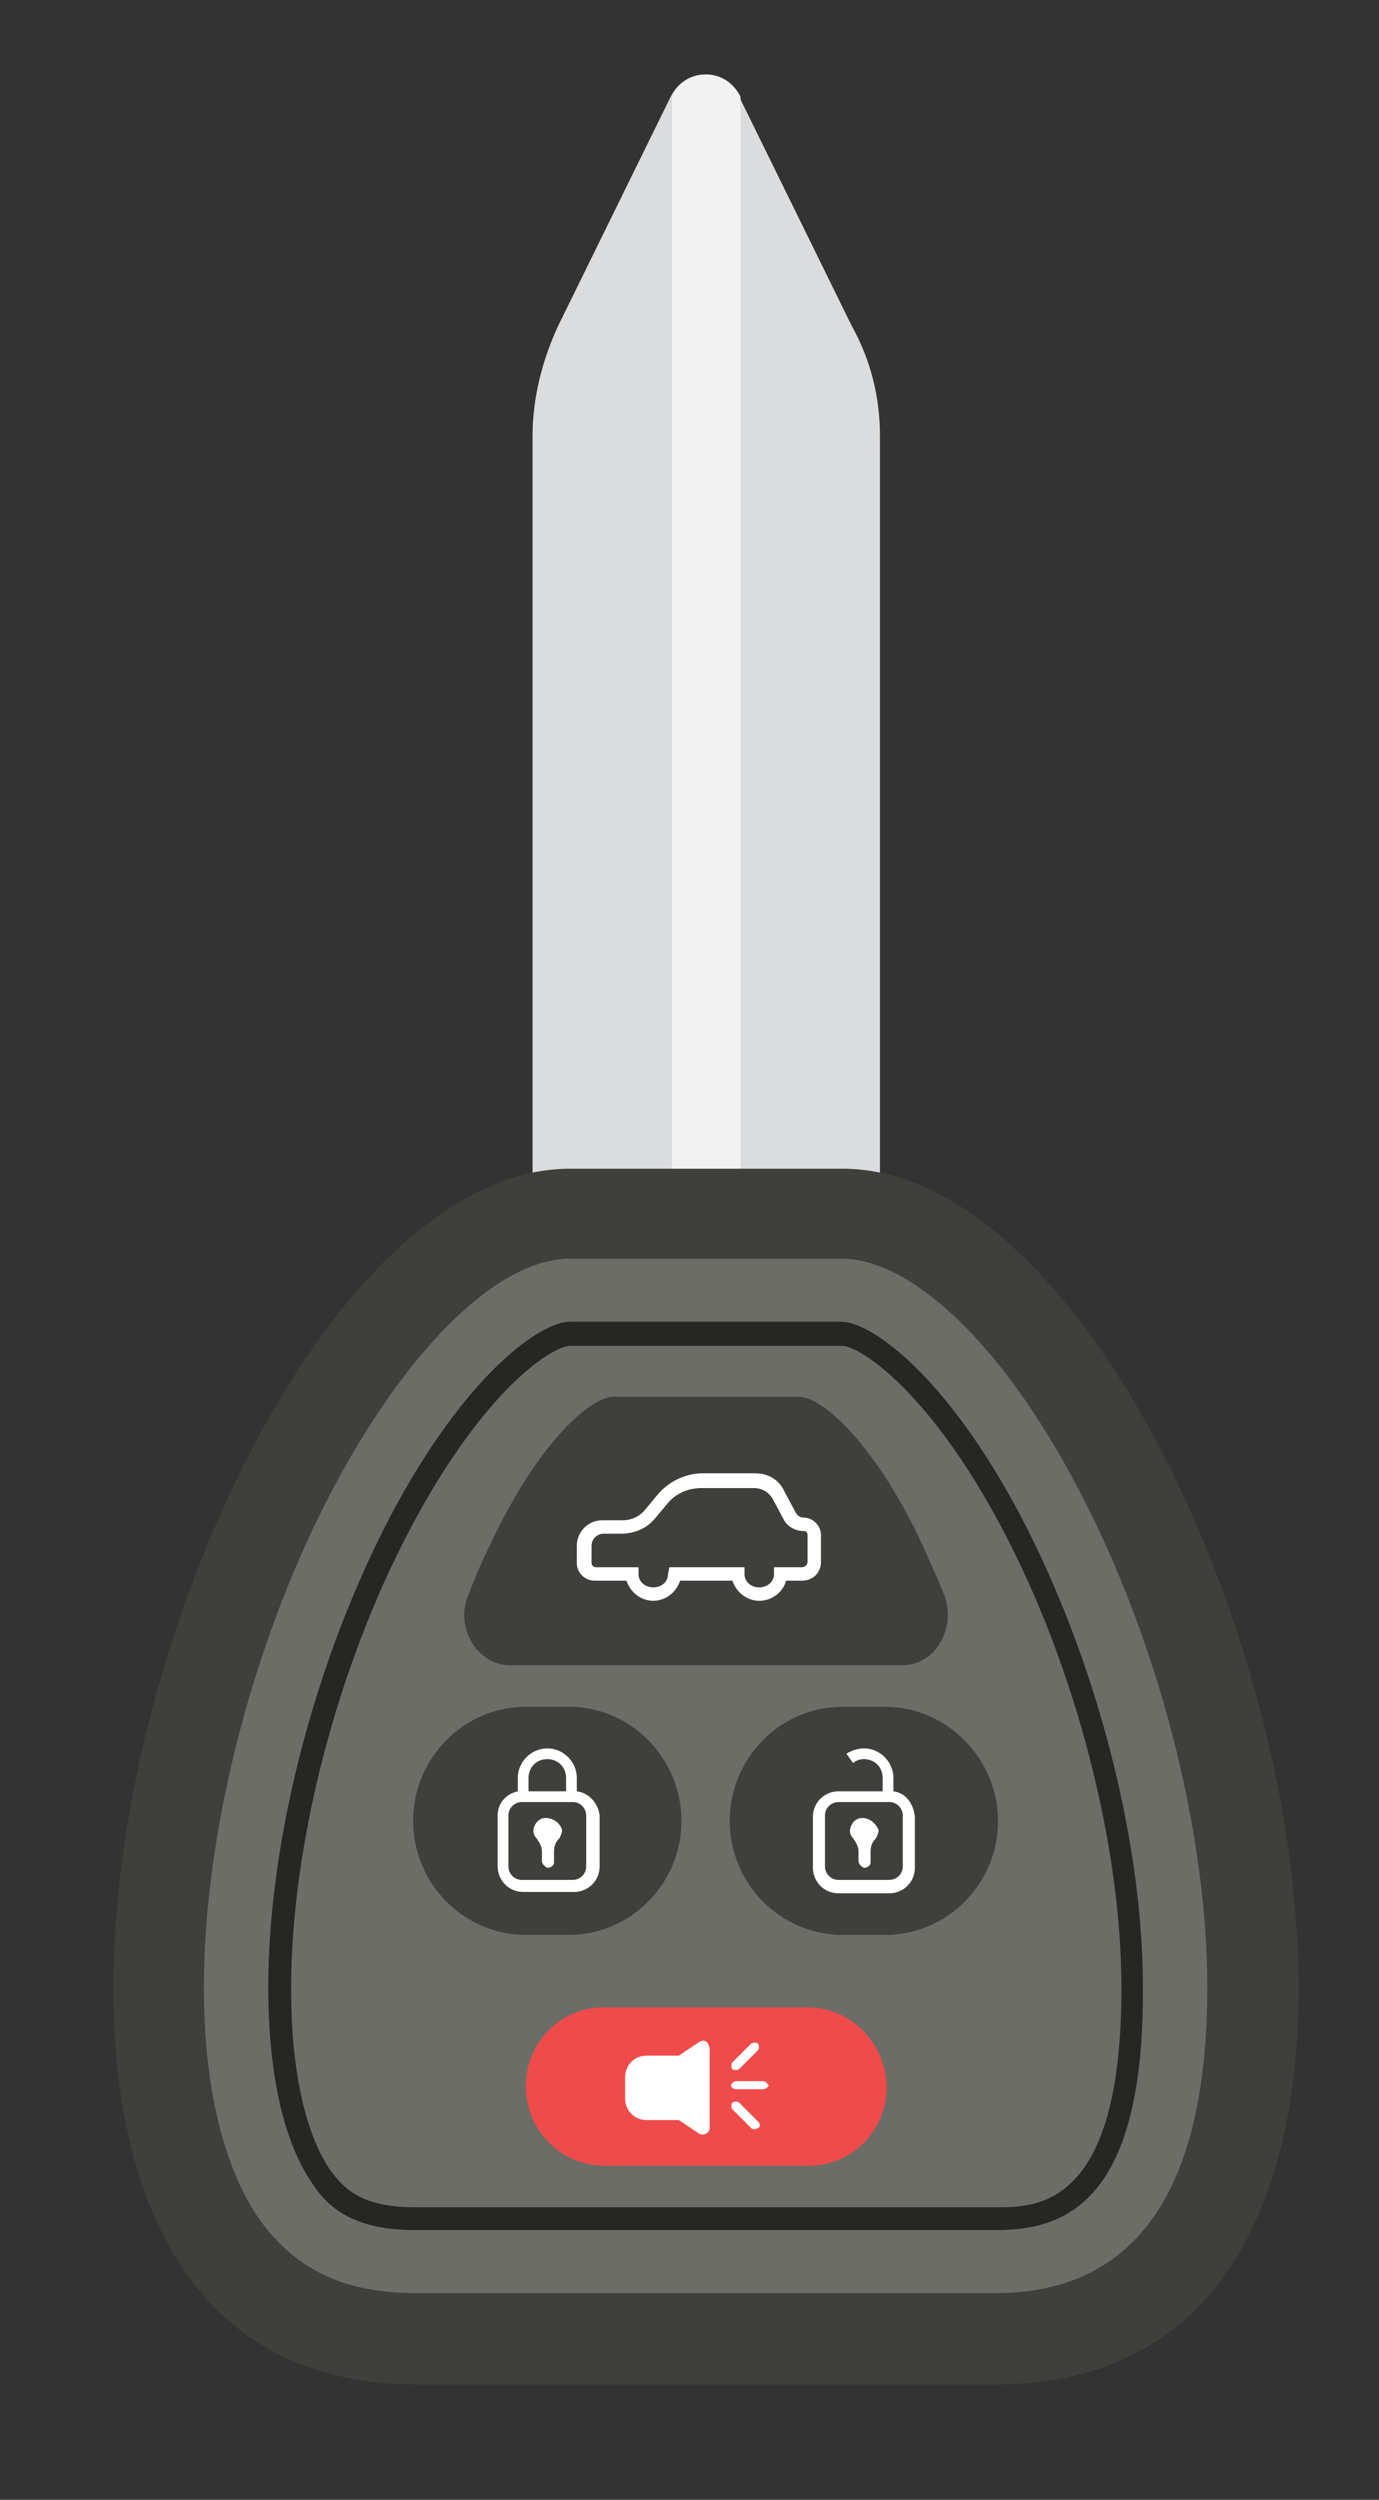
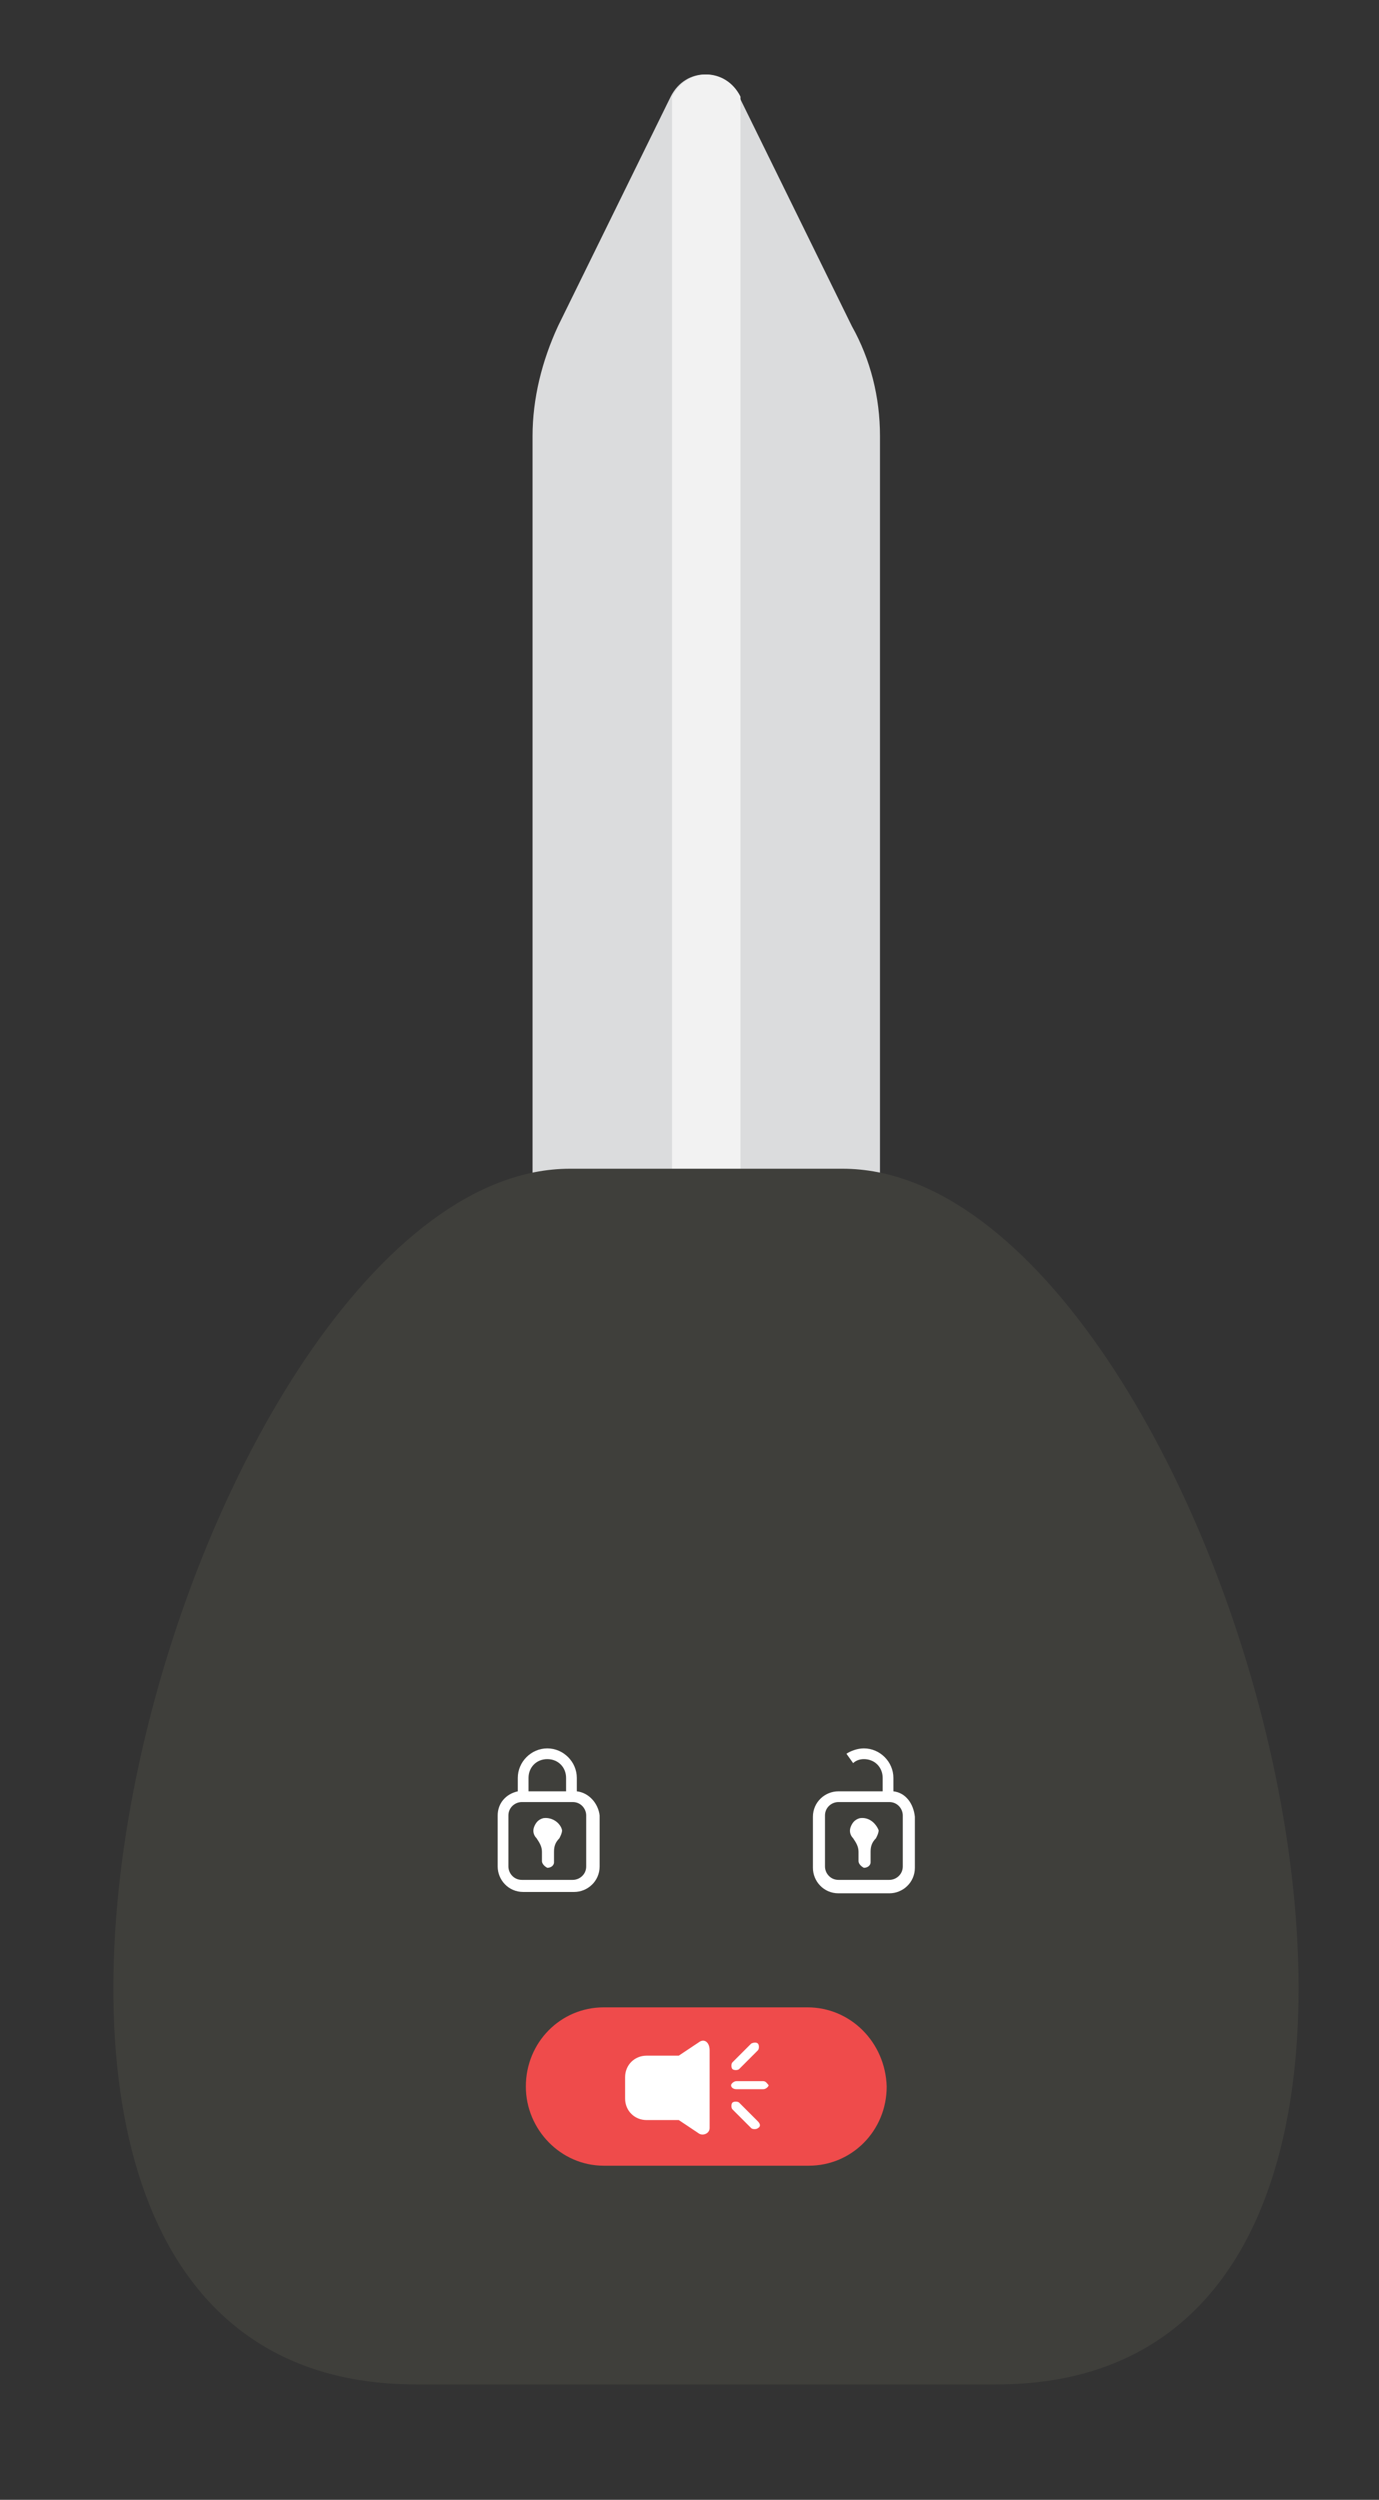
<svg xmlns="http://www.w3.org/2000/svg" id="Layer_1" viewBox="0 0 102.8 186.3">
  <rect x="0" y="0" width="102.8" height="186.3" fill="#333333" stroke="none" />
  <g>
    <g>
      <g>
        <g>
          <path fill="#dbdcdd" d="M65.6 32.5v66.2H39.7V32.5c0-2.8.7-5.6 1.9-8.2L50 7.2s0 0 0 0c1.1-2.2 4-2.2 5.1.0l8.4 17.1C64.9 26.8 65.6 29.6 65.6 32.5z" />
        </g>
        <path fill="#f2f2f2" d="M55.2 7.2v92.4h-5.1V7.2c1.1-2.2 4-2.2 5.1.0z" />
      </g>
      <path fill="#3f3f3b" d="M62.8 87.1h-8.6-3.1-8.6c-28.3.0-54.1 90.6-11.5 90.6h20.1 3.1 20.1c42.5.0 16.8-90.6-11.5-90.6z" />
-       <path fill="#6d6d67" d="M31 170.9c-5.4.0-9.1-1.8-11.8-5.7-2.6-3.9-4-9.8-4-17.1.0-11.7 3.7-26 9.7-37.3 5.6-10.5 12.3-17 17.6-17h20.2c5.3.0 12.1 6.5 17.6 17 6 11.3 9.7 25.6 9.7 37.3.0 15.1-5.3 22.8-15.8 22.8C74.3 170.9 31 170.9 31 170.9z" />
-       <path fill="#262623" d="M74.3 166.2H31c-4.7.0-6.6-1.7-7.8-3.6-2.1-3.1-3.2-8.2-3.2-14.5.0-11 3.5-24.4 9.1-35.1 5.6-10.6 11.2-14.5 13.4-14.5h20.2c2.2.0 7.8 3.9 13.4 14.5 5.6 10.7 9.1 24.1 9.1 35.1C85.3 164.1 79.4 166.2 74.3 166.2zM42.5 100.3c-1.3.0-6.4 3.2-11.9 13.6-5.5 10.4-8.9 23.6-8.9 34.3.0 5.9 1 10.7 2.9 13.5 1.2 1.7 2.7 2.8 6.4 2.8h43.3c3 0 9.3.0 9.3-16.3.0-10.7-3.4-23.9-8.9-34.3-5.5-10.4-10.7-13.6-11.9-13.6H42.5z" />
      <g>
        <path fill="#3f3f3b" d="M42.4 127.2h-3.2c-4.6.0-8.4 3.8-8.4 8.5.0 4.7 3.8 8.5 8.4 8.5h3.2c4.6.0 8.4-3.8 8.4-8.5C50.8 131.1 47.1 127.2 42.4 127.2z" />
        <g>
          <path fill="#fff" d="M43 133.5v-1c0-1.2-1-2.2-2.2-2.2s-2.2 1-2.2 2.2v1c-.9.2-1.5.9-1.5 1.8v3.8c0 1 .8 1.9 1.9 1.9h3.8c1 0 1.9-.8 1.9-1.9v-3.8C44.6 134.4 43.9 133.6 43 133.5zM40.8 131.1c.8.0 1.4.6 1.4 1.4v1h-2.8v-1C39.4 131.7 40 131.1 40.8 131.1zM43.7 139.1c0 .6-.5 1-1 1h-3.8c-.6.0-1-.5-1-1v-3.8c0-.6.5-1 1-1h3.8c.6.0 1 .5 1 1V139.1z" />
          <path fill="#fff" d="M40.5 135.5c-.4.1-.6.4-.7.7-.1.3.0.6.2.8.2.3.4.6.4 1v.7c0 .2.2.4.4.5.3.0.5-.2.5-.4V138c0-.4.1-.7.4-1 .1-.2.2-.4.2-.6C41.8 135.9 41.2 135.4 40.5 135.5z" />
        </g>
      </g>
      <g>
        <path fill="#3f3f3b" d="M66 127.2h-3.2c-4.6.0-8.4 3.8-8.4 8.5.0 4.7 3.8 8.5 8.4 8.5H66c4.6.0 8.4-3.8 8.4-8.5C74.4 131.1 70.6 127.2 66 127.2z" />
        <g>
          <path fill="#fff" d="M66.6 133.5v-1c0-1.2-1-2.2-2.2-2.2-.5.0-1 .2-1.3.4l.5.7c.2-.2.5-.3.8-.3.8.0 1.4.6 1.4 1.4v1h-3.3c-1 0-1.9.8-1.9 1.9v3.8c0 1 .8 1.9 1.9 1.9h3.8c1 0 1.9-.8 1.9-1.9v-3.8C68.1 134.4 67.5 133.6 66.6 133.5zM67.3 139.1c0 .6-.5 1-1 1h-3.8c-.6.0-1-.5-1-1v-3.8c0-.6.5-1 1-1h3.8c.6.0 1 .5 1 1V139.1z" />
          <path fill="#fff" d="M64.1 135.5c-.4.1-.6.4-.7.7-.1.3.0.6.2.8.2.3.4.6.4 1v.7c0 .2.2.4.4.5.3.0.5-.2.5-.4V138c0-.4.1-.7.4-1 .1-.2.2-.4.2-.6C65.3 135.9 64.8 135.4 64.1 135.5z" />
        </g>
      </g>
      <path fill="#3f3f3b" d="M68.8 115.2c-3.8-8.1-7.7-11.1-9.2-11.1H45.7c-1.5.0-5.4 3-9.2 11.1-.6 1.2-1.1 2.4-1.6 3.7-1 2.4.7 5.2 3.1 5.2h29.3c2.4.0 4-2.7 3.1-5.2C69.9 117.6 69.3 116.4 68.8 115.2z" />
-       <path fill="#fff" d="M56.6 119.3c-.9.0-1.7-.6-2-1.5h-3.9c-.3.9-1.1 1.5-2 1.5s-1.7-.6-2-1.5h-2.4c-.7.0-1.3-.6-1.3-1.3v-1.3c0-1 .8-1.9 1.9-1.9h1.5c.7.0 1.3-.3 1.7-.8l1-1.2c.8-.9 2-1.5 3.3-1.5h3.9c1 0 1.8.5 2.2 1.4l.8 1.5c.1.2.3.4.6.4.7.0 1.3.6 1.3 1.3v2c0 .8-.6 1.4-1.4 1.4h-1.2C58.4 118.6 57.6 119.3 56.6 119.3zm-6.7-2.5h5.6v.5c0 .6.5 1 1.1 1s1.1-.4 1.1-1v-.5h2.1c.2.0.4-.2.4-.4v-2c0-.2-.1-.3-.3-.3-.6.0-1.2-.3-1.5-.9l-.8-1.5c-.3-.5-.8-.8-1.4-.8h-3.9c-1 0-1.9.4-2.5 1.1l-1 1.2c-.6.7-1.5 1.1-2.5 1.1H45c-.5.0-.9.4-.9.9v1.3c0 .1.1.3.3.3h3.2v.5c0 .6.5 1 1.1 1s1.1-.4 1.1-1L49.9 116.8z" />
      <path fill="#ef4b4b" d="M60.2 149.6H45c-3.2.0-5.8 2.6-5.8 5.9.0 3.2 2.6 5.9 5.8 5.9h15.3c3.2.0 5.8-2.6 5.8-5.9C66 152.2 63.4 149.6 60.2 149.6z" />
      <g>
        <path fill="#fff" d="M52.1 152.2l-1.5 1h-2.4c-.9.0-1.6.7-1.6 1.6v1.6c0 .9.7 1.6 1.6 1.6h2.4l1.5 1c.3.2.8.0.8-.4v-5.8C52.9 152.2 52.5 151.9 52.1 152.2z" />
        <g>
          <g>
            <path fill="#fff" d="M56 152.3l-1.4 1.4c-.1.1-.1.4.0.5.1.1.4.1.5.0l1.4-1.4c.1-.1.1-.4.0-.5C56.4 152.2 56.2 152.2 56 152.3z" />
            <path fill="#fff" d="M56.5 158.1l-1.4-1.4c-.1-.1-.4-.1-.5.0-.1.1-.1.4.0.5l1.4 1.4c.1.1.4.1.5.0C56.7 158.5 56.7 158.3 56.5 158.1z" />
          </g>
          <path fill="#fff" d="M56.9 155.1h-2c-.2.0-.4.2-.4.3.0.2.2.3.4.3h2c.2.0.4-.2.4-.3C57.2 155.3 57.1 155.1 56.9 155.1z" />
        </g>
      </g>
    </g>
  </g>
</svg>